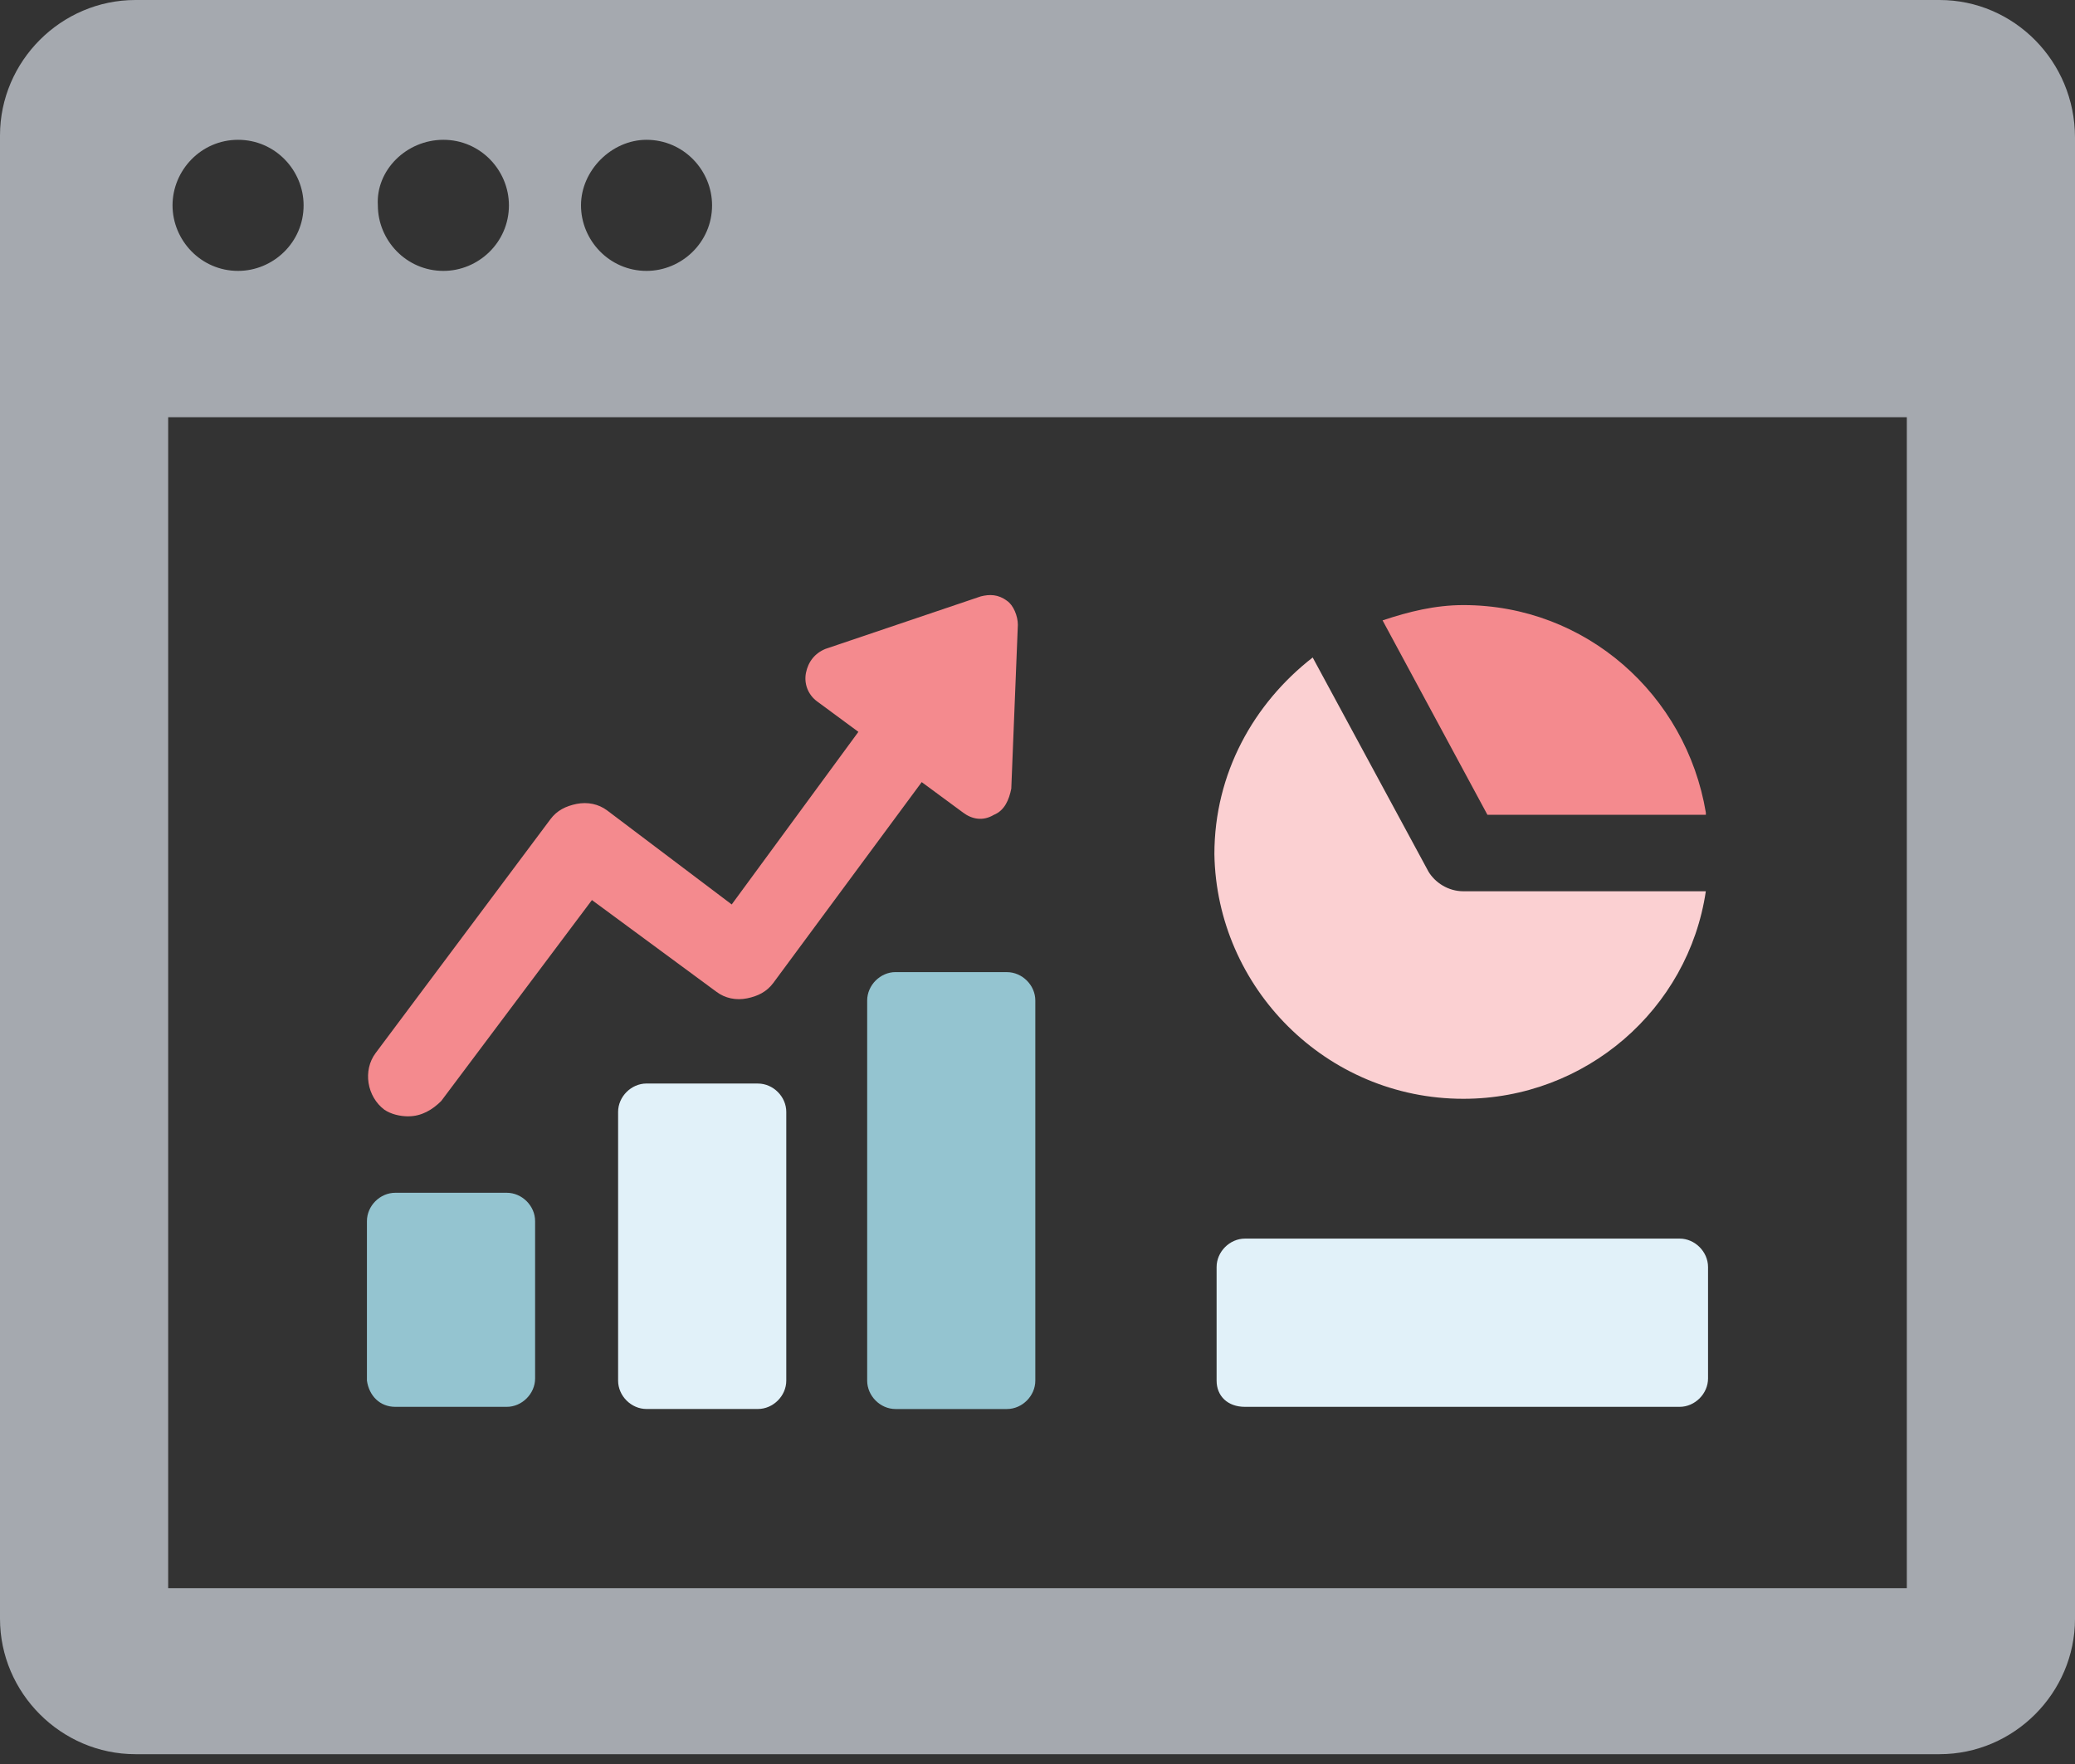
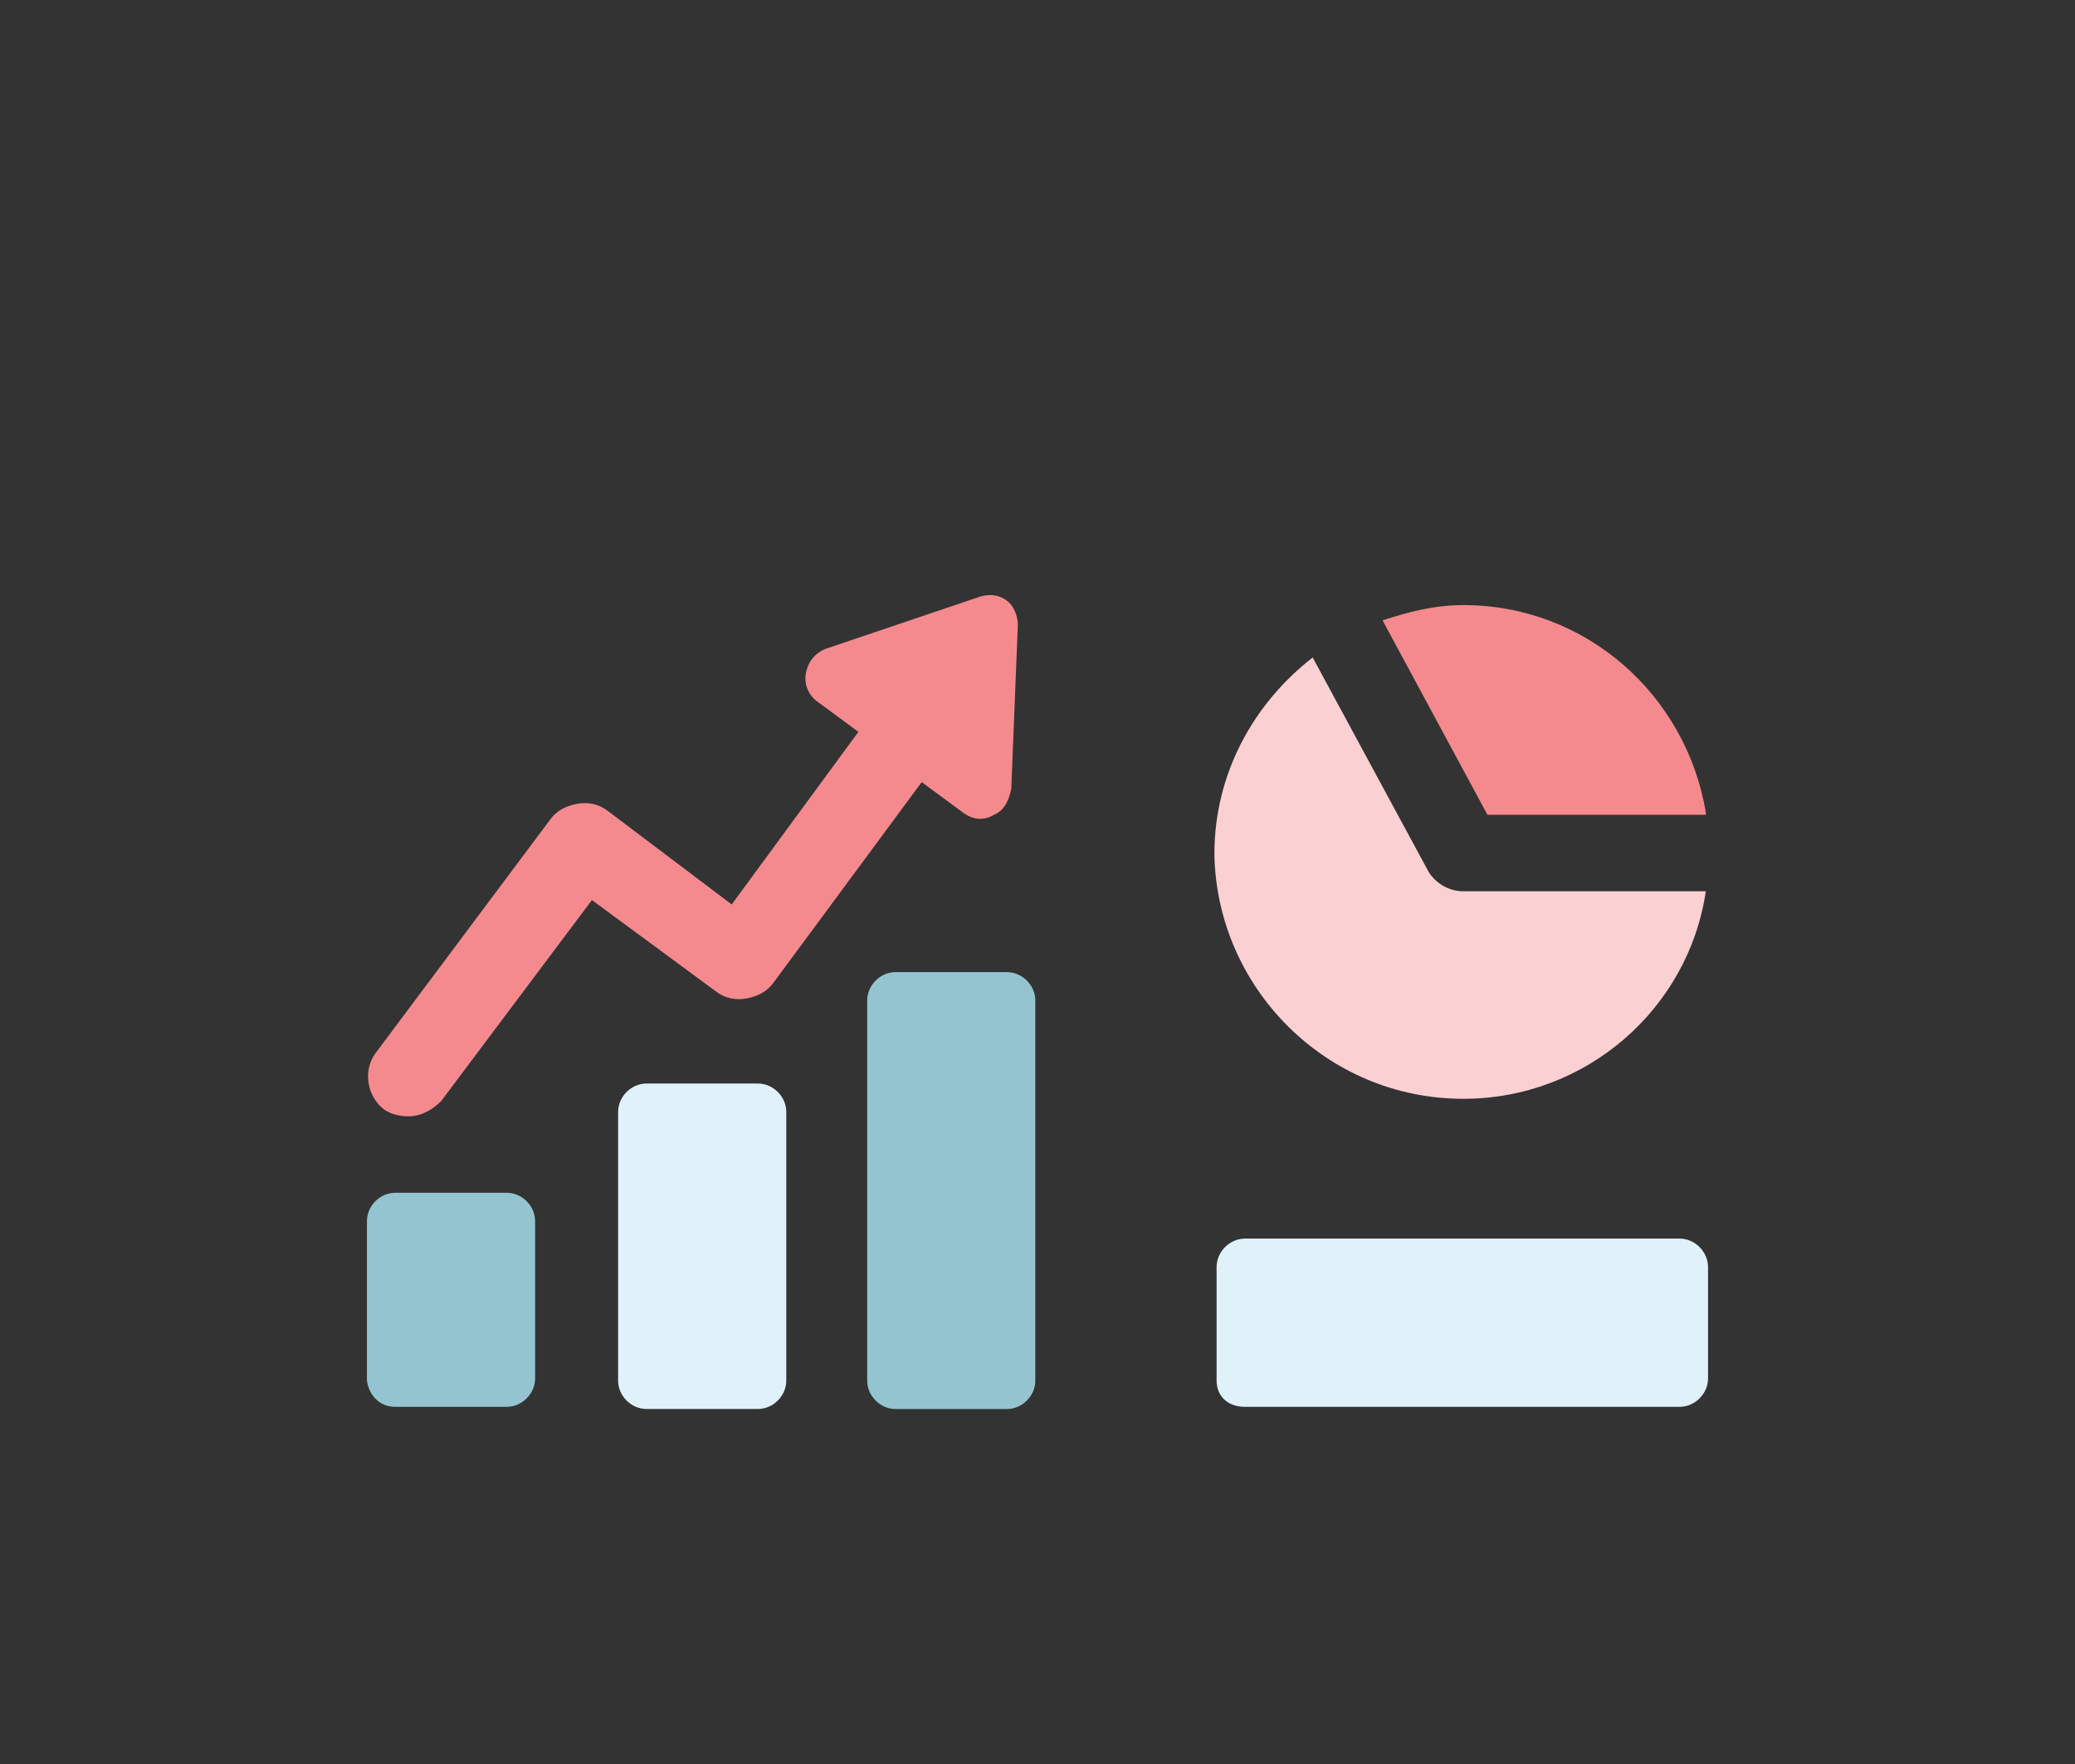
<svg xmlns="http://www.w3.org/2000/svg" width="60" height="51" fill="none" viewBox="0 0 60 51">
  <rect x="0" y="0" width="60" height="51" fill="#333333" stroke="none" />
-   <path fill="#A5A9AF" d="M56.084 0H3.916C1.768 0 0 1.768 0 3.916V46.8c0 2.147 1.768 3.916 3.916 3.916h52.168c2.148 0 3.916-1.769 3.916-3.916V3.979C60 1.769 58.232 0 56.084 0zm-37.39 4.042c1.074 0 1.896.884 1.896 1.895 0 1.074-.885 1.895-1.895 1.895-1.074 0-1.895-.885-1.895-1.895s.884-1.895 1.895-1.895zm-5.873 0c1.074 0 1.895.884 1.895 1.895 0 1.074-.884 1.895-1.895 1.895-1.074 0-1.895-.885-1.895-1.895-.063-1.01.821-1.895 1.895-1.895zm-5.937 0c1.074 0 1.895.884 1.895 1.895 0 1.074-.884 1.895-1.895 1.895-1.073 0-1.895-.885-1.895-1.895s.822-1.895 1.895-1.895zm48.253 41.874H4.863V12.063h50.274v33.853z" />
  <path fill="#F48A8E" d="M49.326 23.494c-.569-3.41-3.474-6-7.01-6-.822 0-1.58.19-2.338.442l3.032 5.621h6.316v-.063z" />
  <path fill="#FBD0D2" d="M42.315 31.768c3.537 0 6.506-2.59 7.01-6h-7.01c-.442 0-.82-.253-1.01-.569l-3.348-6.19c-1.705 1.327-2.842 3.348-2.842 5.685.063 3.853 3.221 7.074 7.2 7.074z" />
  <path fill="#F48A8E" d="M11.81 32.274c.38 0 .695-.189.948-.442l4.358-5.81 3.6 2.652c.252.19.568.253.884.19.316-.063.568-.19.758-.442l4.294-5.81 1.2.884c.253.189.569.252.885.063.315-.127.442-.443.505-.758l.19-4.737c0-.253-.127-.569-.316-.695-.253-.19-.506-.19-.758-.126l-4.485 1.516c-.315.126-.505.379-.568.694-.063.316.063.632.316.821l1.2.885-3.663 4.99-3.6-2.717c-.253-.19-.569-.252-.885-.19-.315.064-.568.19-.757.443l-5.053 6.758c-.379.505-.253 1.263.253 1.642.189.126.442.19.694.19z" />
  <path fill="#94C4D0" d="M11.431 40.674h3.222c.442 0 .82-.38.82-.821v-4.548c0-.442-.378-.82-.82-.82H11.43c-.442 0-.82.378-.82.82v4.611c.063.442.378.758.82.758z" />
  <path fill="#E1F1F9" d="M21.915 31.326h-3.22c-.443 0-.822.38-.822.821v7.769c0 .442.379.82.821.82h3.221c.442 0 .821-.378.821-.82v-7.769c0-.442-.379-.82-.82-.82z" />
  <path fill="#94C4D0" d="M25.895 28.105c-.442 0-.82.38-.82.822v10.989c0 .442.378.821.82.821h3.221c.442 0 .821-.379.821-.821v-10.99c0-.442-.379-.82-.82-.82h-3.222z" />
  <path fill="#E1F1F9" d="M36 40.674h12.568c.442 0 .821-.38.821-.821v-3.221c0-.442-.379-.822-.82-.822h-12.57c-.441 0-.82.38-.82.822v3.284c0 .442.316.758.82.758z" />
</svg>